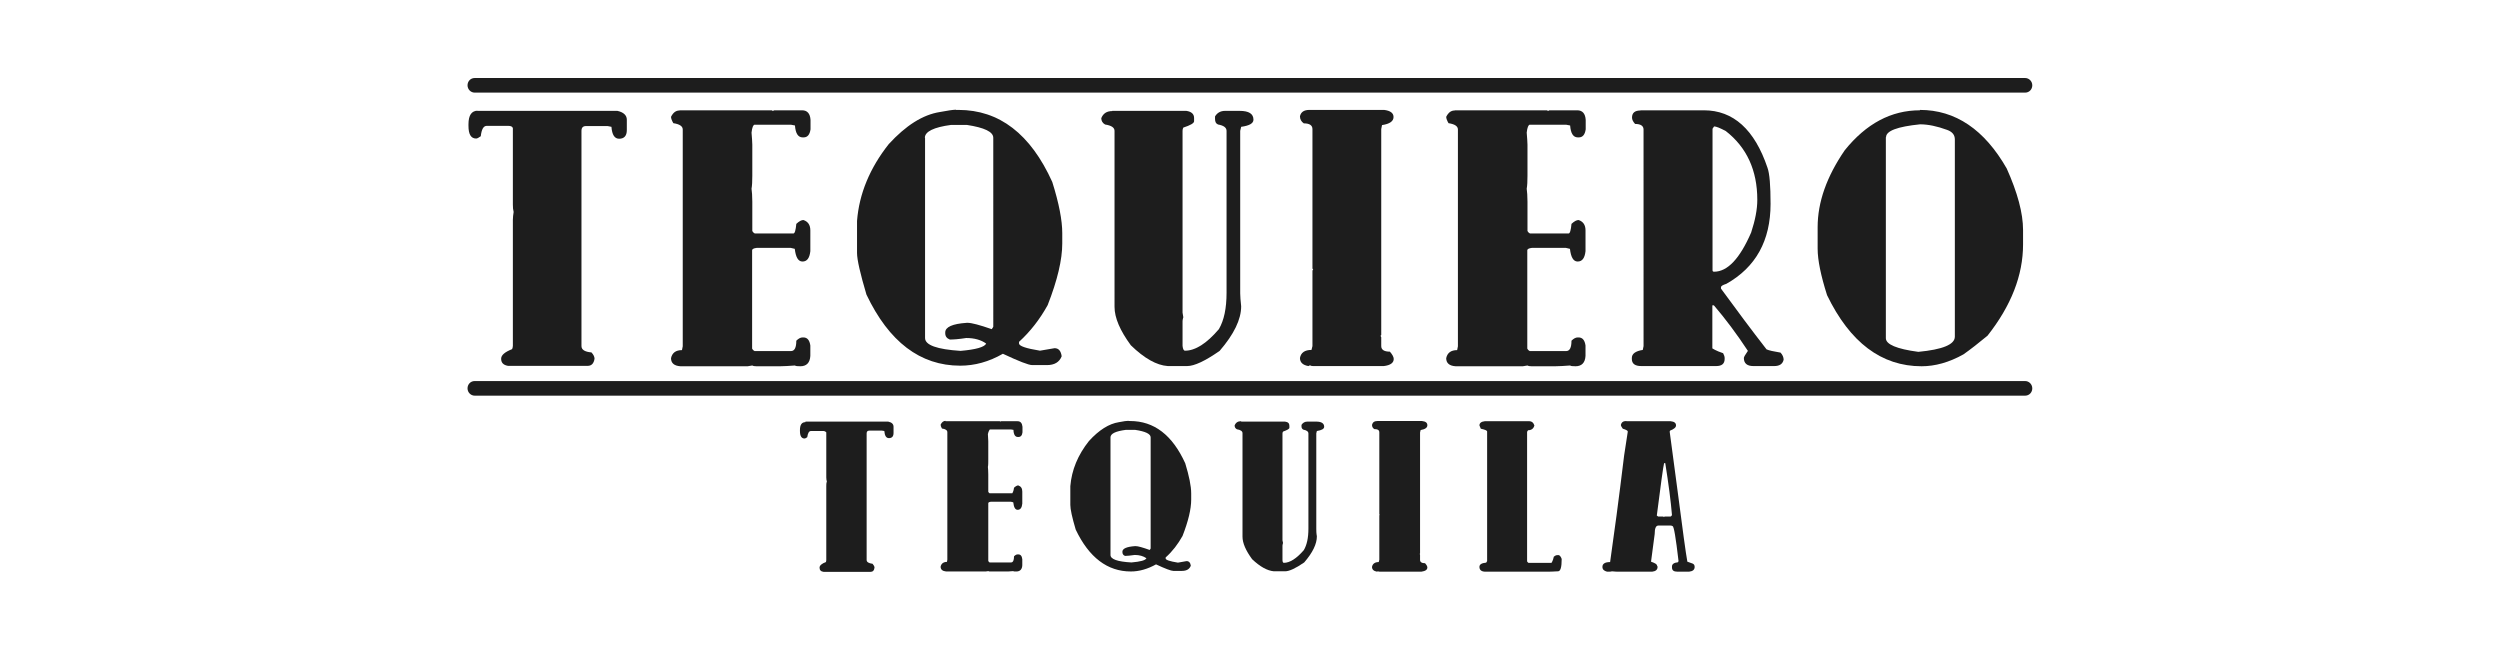
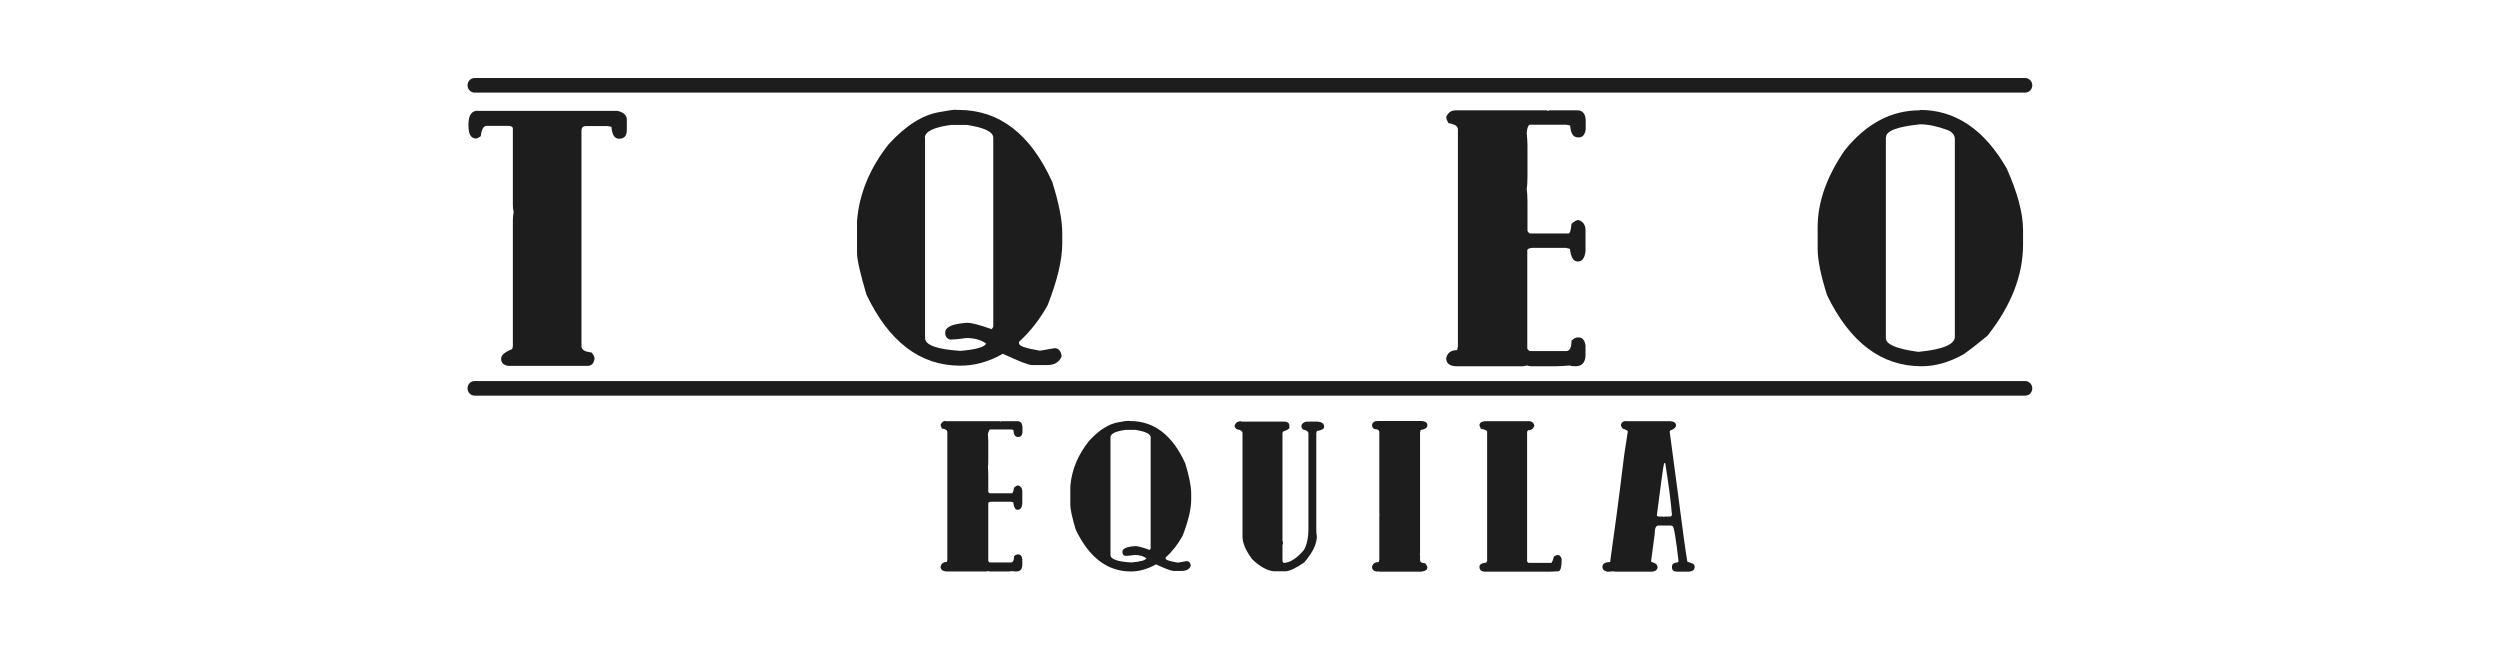
<svg xmlns="http://www.w3.org/2000/svg" viewBox="0 0 130.1 33.81" data-name="Livello 1" id="Livello_1">
  <defs>
    <style>
      .cls-1 {
        fill: none;
      }

      .cls-2 {
        fill: #1d1d1d;
      }

      .cls-3 {
        clip-path: url(#clippath);
      }
    </style>
    <clipPath id="clippath">
      <rect height="25.68" width="81.42" y="4.06" x="24.34" class="cls-1" />
    </clipPath>
  </defs>
  <g class="cls-3">
-     <path d="M41.92,21.94h4.3c.19.04.28.13.28.27v.32c0,.18-.08.27-.24.27-.14,0-.22-.12-.24-.37l-.12-.02h-.66c-.1,0-.14.05-.14.15v6.58c0,.11.1.17.31.2.06.07.1.14.1.2-.02.15-.09.22-.21.22h-2.44c-.14-.02-.21-.09-.21-.22,0-.11.11-.21.33-.29.01-.03.02-.06.02-.1v-3.85c0-.08,0-.16.03-.24-.02-.06-.03-.14-.03-.22v-2.34s-.06-.07-.14-.07h-.66c-.1,0-.16.11-.19.32-.06.05-.11.07-.14.07-.16,0-.24-.13-.24-.39v-.05c0-.28.1-.41.28-.41" class="cls-2" />
    <path d="M50.79,24.02v.03M49.2,21.92h2.82s.03,0,.03.02l.05-.02h.85c.16,0,.24.1.26.29v.29c-.02.16-.09.24-.21.24h-.03c-.14,0-.22-.12-.23-.37l-.12-.02h-1.11s-.07.08-.1.24c.01.16.02.29.02.37v.95c0,.17,0,.3-.02.39.01.09.02.22.02.39v.9s.02.05.07.08h1.18s.07-.1.09-.29c.09-.08.16-.12.22-.12.14.05.21.15.21.32v.63c-.02.21-.1.32-.24.32-.13,0-.2-.13-.23-.39l-.12-.03h-1.04c-.1.01-.14.04-.14.08v3s.02.05.07.08h1.11c.11,0,.16-.11.16-.32.07-.07.13-.1.19-.1h.03c.12,0,.19.08.21.25v.32c-.01.21-.12.32-.31.32-.09,0-.15,0-.16-.02-.17.02-.32.02-.45.02h-.73c-.05,0-.09,0-.12-.02l-.14.02h-2.05c-.19-.02-.29-.1-.29-.25.03-.16.15-.25.33-.25l.02-.12v-6.63c0-.1-.1-.17-.28-.19-.05-.08-.07-.15-.07-.2.06-.13.15-.2.26-.2" class="cls-2" />
    <path d="M57.79,22.76v6.12c0,.22.36.35,1.09.39.47-.04.73-.11.78-.22-.16-.11-.36-.17-.61-.17-.22.03-.39.05-.5.05-.09-.03-.14-.1-.14-.2v-.02c0-.16.22-.26.66-.29h.03c.12,0,.37.07.73.2.03-.04.05-.07.05-.08v-5.78c0-.18-.27-.31-.81-.39h-.48c-.54.07-.8.2-.8.39M58.74,21.91h.07c1.25,0,2.2.73,2.87,2.2.2.66.31,1.18.31,1.57v.32c0,.49-.15,1.12-.45,1.89-.24.43-.53.81-.88,1.12v.05c0,.08.21.15.64.22l.45-.08c.12,0,.2.08.22.24-.07.18-.22.27-.46.27h-.45c-.11,0-.41-.11-.9-.34-.43.24-.87.37-1.31.37-1.22,0-2.18-.73-2.87-2.18-.19-.64-.28-1.06-.28-1.28v-.98c.07-.84.39-1.62.97-2.35.52-.57,1.04-.9,1.56-.98.25-.05.41-.07.5-.07" class="cls-2" />
    <path d="M64.6,21.94h2.27c.16.02.23.09.23.22v.1c0,.06-.11.12-.33.2-.02.03-.03.06-.03.1v5.56l.03.14s-.03.07-.03.13v.75c0,.1.03.15.07.15.31,0,.66-.22,1.04-.66.16-.27.24-.64.24-1.12v-4.95c0-.1-.09-.17-.26-.2-.06-.03-.1-.08-.1-.17v-.08c.07-.11.17-.17.31-.17h.45c.28,0,.42.09.42.27,0,.11-.13.18-.38.22l-.03.12v4.97c0,.09,0,.23.03.39,0,.4-.22.85-.66,1.36-.45.31-.78.46-.99.46h-.59c-.34-.03-.72-.24-1.13-.63-.33-.45-.5-.84-.5-1.17v-5.39c0-.1-.1-.17-.29-.2-.08-.04-.12-.11-.12-.2.06-.15.17-.22.33-.22" class="cls-2" />
    <path d="M71.7,21.91h2.3c.19.02.28.09.28.22,0,.13-.12.21-.35.25l-.03.13v6.29s0,.02-.02.02l.02.05v.27c0,.11.09.17.26.17.08.09.12.16.12.22,0,.12-.1.19-.31.22h-2.16s-.07,0-.1-.02l-.05.02c-.17-.03-.26-.11-.26-.25.03-.16.15-.25.35-.25l.03-.12v-2.3s0-.03.02-.03l-.02-.04v-4.26c0-.12-.09-.17-.26-.17-.08-.05-.12-.12-.12-.22.03-.13.12-.2.28-.2" class="cls-2" />
    <path d="M77.27,21.92h2.32c.12,0,.21.07.26.22-.04.16-.15.25-.33.25l-.05.08v6.74s.02.05.07.08h1.2s.08-.11.12-.32c.06-.05.12-.08.17-.08h.1c.07.04.11.11.14.2,0,.43-.06.64-.19.64-.24.02-.46.02-.67.02h-3.14c-.19-.01-.28-.1-.28-.25,0-.13.12-.2.35-.22l.05-.08v-6.74c0-.06-.11-.1-.33-.15l-.07-.17c0-.12.09-.2.28-.22" class="cls-2" />
    <path d="M86.6,24.1c-.05.19-.17,1.1-.38,2.73l.07.05h.26s.03,0,.03.03l.05-.03h.31s.04-.02.07-.07c-.06-.73-.18-1.64-.35-2.71h-.05ZM84.64,21.92h2.3c.19.02.28.09.28.22,0,.1-.1.19-.31.27l-.02.05.4,3c.27,2.08.44,3.34.52,3.77l.28.1c.06.03.1.08.1.17,0,.15-.1.23-.29.25h-.61c-.19,0-.28-.07-.28-.22v-.05c0-.12.1-.2.31-.22.02-.03.03-.05.03-.07-.14-1.2-.24-1.81-.31-1.81-.03-.02-.06-.03-.1-.03h-.64c-.13,0-.19.15-.19.44l-.19,1.44c.2.07.31.13.31.2.02.03.03.05.03.07,0,.15-.1.23-.28.25h-1.73c-.09,0-.22,0-.38-.02,0,.02-.09.02-.24.02-.16-.04-.24-.12-.24-.25,0-.16.13-.25.4-.25.2-1.39.45-3.24.73-5.55l.19-1.24c0-.05-.09-.1-.26-.15-.06-.08-.1-.15-.1-.2.03-.13.12-.2.28-.2" class="cls-2" />
    <path d="M105.39,4.82H24.7c-.2,0-.37-.17-.37-.38s.16-.38.37-.38h80.69c.2,0,.37.17.37.38s-.16.38-.37.38" class="cls-2" />
    <path d="M105.39,20.59H24.7c-.2,0-.37-.17-.37-.38s.16-.38.37-.38h80.69c.2,0,.37.17.37.38s-.16.38-.37.38" class="cls-2" />
    <path d="M24.82,5.77h7.31c.32.07.49.23.49.46v.54c0,.3-.14.45-.4.45-.24,0-.37-.21-.4-.62l-.2-.04h-1.12c-.16,0-.24.08-.24.25v11.2c0,.19.17.3.52.33.11.12.16.23.16.33-.04.25-.16.37-.36.37h-4.14c-.24-.04-.36-.16-.36-.37,0-.19.19-.35.57-.5.02-.05.04-.11.04-.17v-6.56c0-.13.02-.27.04-.41-.03-.11-.04-.23-.04-.38v-3.98c-.02-.08-.1-.12-.24-.12h-1.12c-.17,0-.27.18-.31.54-.11.08-.19.12-.24.12-.27,0-.4-.22-.4-.66v-.08c0-.47.16-.71.49-.71" class="cls-2" />
-     <path d="M35.37,5.74h4.79s.05.01.05.04l.08-.04h1.45c.27,0,.42.17.44.5v.49c-.04.28-.16.42-.36.42h-.05c-.24,0-.37-.21-.4-.62l-.21-.04h-1.89c-.07,0-.13.14-.16.41.02.28.04.49.04.63v1.62c0,.28-.01.51-.04.67.02.15.04.38.04.67v1.53s.04.09.13.13h2.01c.07,0,.12-.17.15-.5.15-.14.27-.2.37-.2.24.08.36.26.36.54v1.08c-.04.36-.17.54-.41.54-.22,0-.35-.22-.4-.66l-.21-.05h-1.77c-.16.02-.24.06-.24.13v5.11s.04.09.13.13h1.89c.19,0,.28-.18.28-.54.11-.11.22-.17.32-.17h.05c.2,0,.32.14.36.42v.54c-.02.36-.2.54-.52.54-.16,0-.25-.01-.28-.04-.29.02-.55.04-.77.04h-1.24c-.09,0-.16-.01-.21-.04l-.24.04h-3.5c-.32-.02-.49-.16-.49-.42.06-.28.25-.42.57-.42l.04-.2V6.74c0-.17-.16-.28-.49-.33-.08-.14-.12-.25-.12-.33.11-.22.25-.33.44-.33" class="cls-2" />
    <path d="M48.14,7.17v10.42c0,.37.62.59,1.85.67.8-.07,1.25-.2,1.33-.38-.26-.19-.61-.29-1.04-.29-.38.06-.66.08-.85.08-.16-.06-.24-.17-.24-.33v-.04c0-.28.37-.45,1.12-.5h.05c.2,0,.62.11,1.25.33.05-.07.08-.12.08-.13V7.17c0-.31-.46-.53-1.38-.67h-.81c-.91.12-1.37.35-1.37.67M49.75,5.72h.13c2.12,0,3.75,1.25,4.88,3.75.35,1.11.52,2,.52,2.66v.54c0,.84-.25,1.91-.76,3.21-.41.74-.9,1.37-1.49,1.91v.08c0,.14.36.26,1.09.38l.76-.13c.21,0,.33.14.37.42-.12.31-.38.46-.77.46h-.76c-.19,0-.7-.2-1.53-.59-.73.42-1.47.62-2.22.62-2.08,0-3.71-1.24-4.88-3.7-.32-1.08-.49-1.81-.49-2.17v-1.66c.11-1.42.67-2.76,1.65-4,.89-.97,1.77-1.53,2.66-1.67.42-.08.7-.12.84-.12" class="cls-2" />
-     <path d="M57.88,5.77h3.86c.26.04.4.16.4.37v.17c0,.1-.19.21-.56.33-.03.05-.04.11-.04.17v9.46l.04.24s-.04.12-.04.21v1.28c.02.17.06.25.13.25.53,0,1.12-.37,1.76-1.12.27-.46.4-1.09.4-1.9V6.81c0-.17-.15-.28-.44-.33-.11-.04-.16-.14-.16-.29v-.13c.11-.19.29-.29.52-.29h.76c.48,0,.72.15.72.46,0,.19-.21.31-.64.37l-.05.21v8.46c0,.16.02.38.05.67,0,.68-.37,1.45-1.12,2.32-.76.53-1.32.79-1.69.79h-1.01c-.58-.04-1.22-.4-1.92-1.08-.56-.76-.85-1.43-.85-2V6.81c0-.17-.16-.28-.49-.33-.13-.07-.2-.19-.2-.33.1-.25.29-.37.57-.37" class="cls-2" />
-     <path d="M68.12,5.72h3.91c.32.04.49.16.49.37,0,.22-.2.36-.6.42l-.04.21v10.71s-.01.04-.04.04l.04.08v.46c0,.19.15.29.45.29.13.15.2.28.2.38,0,.2-.17.33-.52.37h-3.68c-.06,0-.11-.01-.16-.04l-.08.04c-.29-.05-.44-.19-.44-.42.05-.28.25-.42.6-.42l.05-.2v-3.92s.01-.05.04-.05l-.04-.07v-7.25c0-.2-.15-.3-.45-.3-.13-.09-.2-.21-.2-.37.05-.22.21-.33.49-.33" class="cls-2" />
    <path d="M75.71,5.74h4.79s.05.01.05.04l.08-.04h1.45c.27,0,.42.17.44.5v.49c-.04.28-.16.42-.36.42h-.05c-.24,0-.37-.21-.4-.62l-.21-.04h-1.89c-.07,0-.13.14-.16.41.02.28.04.49.04.63v1.62c0,.28-.01.51-.04.67.02.15.04.38.04.67v1.53s.04.09.13.13h2.01c.07,0,.12-.17.15-.5.15-.14.27-.2.37-.2.24.08.36.26.36.54v1.08c-.04.36-.17.54-.41.54-.22,0-.35-.22-.4-.66l-.21-.05h-1.77c-.16.02-.24.06-.24.13v5.11s.04.09.13.13h1.89c.19,0,.28-.18.28-.54.11-.11.22-.17.32-.17h.05c.2,0,.32.14.36.42v.54c-.02.36-.2.54-.52.54-.16,0-.25-.01-.28-.04-.29.02-.55.04-.77.04h-1.24c-.09,0-.16-.01-.21-.04l-.24.04h-3.5c-.32-.02-.49-.16-.49-.42.06-.28.25-.42.57-.42l.04-.2V6.74c0-.17-.16-.28-.49-.33-.08-.14-.12-.25-.12-.33.11-.22.25-.33.44-.33" class="cls-2" />
-     <path d="M89.2,6.58l-.08.12v7.36c0,.06.03.08.08.08.7,0,1.34-.68,1.93-2.04.21-.64.32-1.2.32-1.7,0-1.54-.55-2.73-1.64-3.58-.3-.16-.5-.24-.6-.24M85.37,5.74h3.3c1.53,0,2.64,1,3.31,2.99.11.3.16.93.16,1.88,0,1.91-.77,3.3-2.3,4.16-.19.06-.28.12-.28.17v.08c.81,1.11,1.6,2.17,2.37,3.16.13.06.37.11.73.17.11.12.16.25.16.37-.05.22-.21.33-.49.33h-1.09c-.32,0-.49-.14-.49-.42,0-.05.07-.17.21-.37-.58-.88-1.17-1.67-1.77-2.37h-.08v2.24s.19.13.56.25c.05.09.08.18.08.25v.05c0,.25-.15.37-.44.37h-3.9c-.32,0-.49-.12-.49-.37v-.05c0-.22.19-.36.57-.42l.04-.2V6.74c0-.19-.15-.29-.44-.29-.11-.12-.16-.23-.16-.33,0-.25.15-.37.44-.37" class="cls-2" />
    <path d="M98.14,7.14v10.46c0,.32.56.56,1.69.71,1.26-.12,1.9-.38,1.9-.79V7.26c0-.24-.13-.4-.4-.5-.52-.19-.99-.29-1.41-.29-1.18.12-1.77.34-1.77.67M99.91,5.72c1.85,0,3.36,1.02,4.52,3.05.56,1.25.85,2.32.85,3.2v.75c0,1.61-.62,3.19-1.85,4.75-.46.38-.88.71-1.25.97-.75.42-1.48.62-2.18.62-2.09,0-3.73-1.24-4.92-3.7-.32-1.01-.49-1.82-.49-2.42v-1.12c0-1.3.47-2.63,1.41-4,1.12-1.39,2.42-2.08,3.91-2.08" class="cls-2" />
  </g>
</svg>